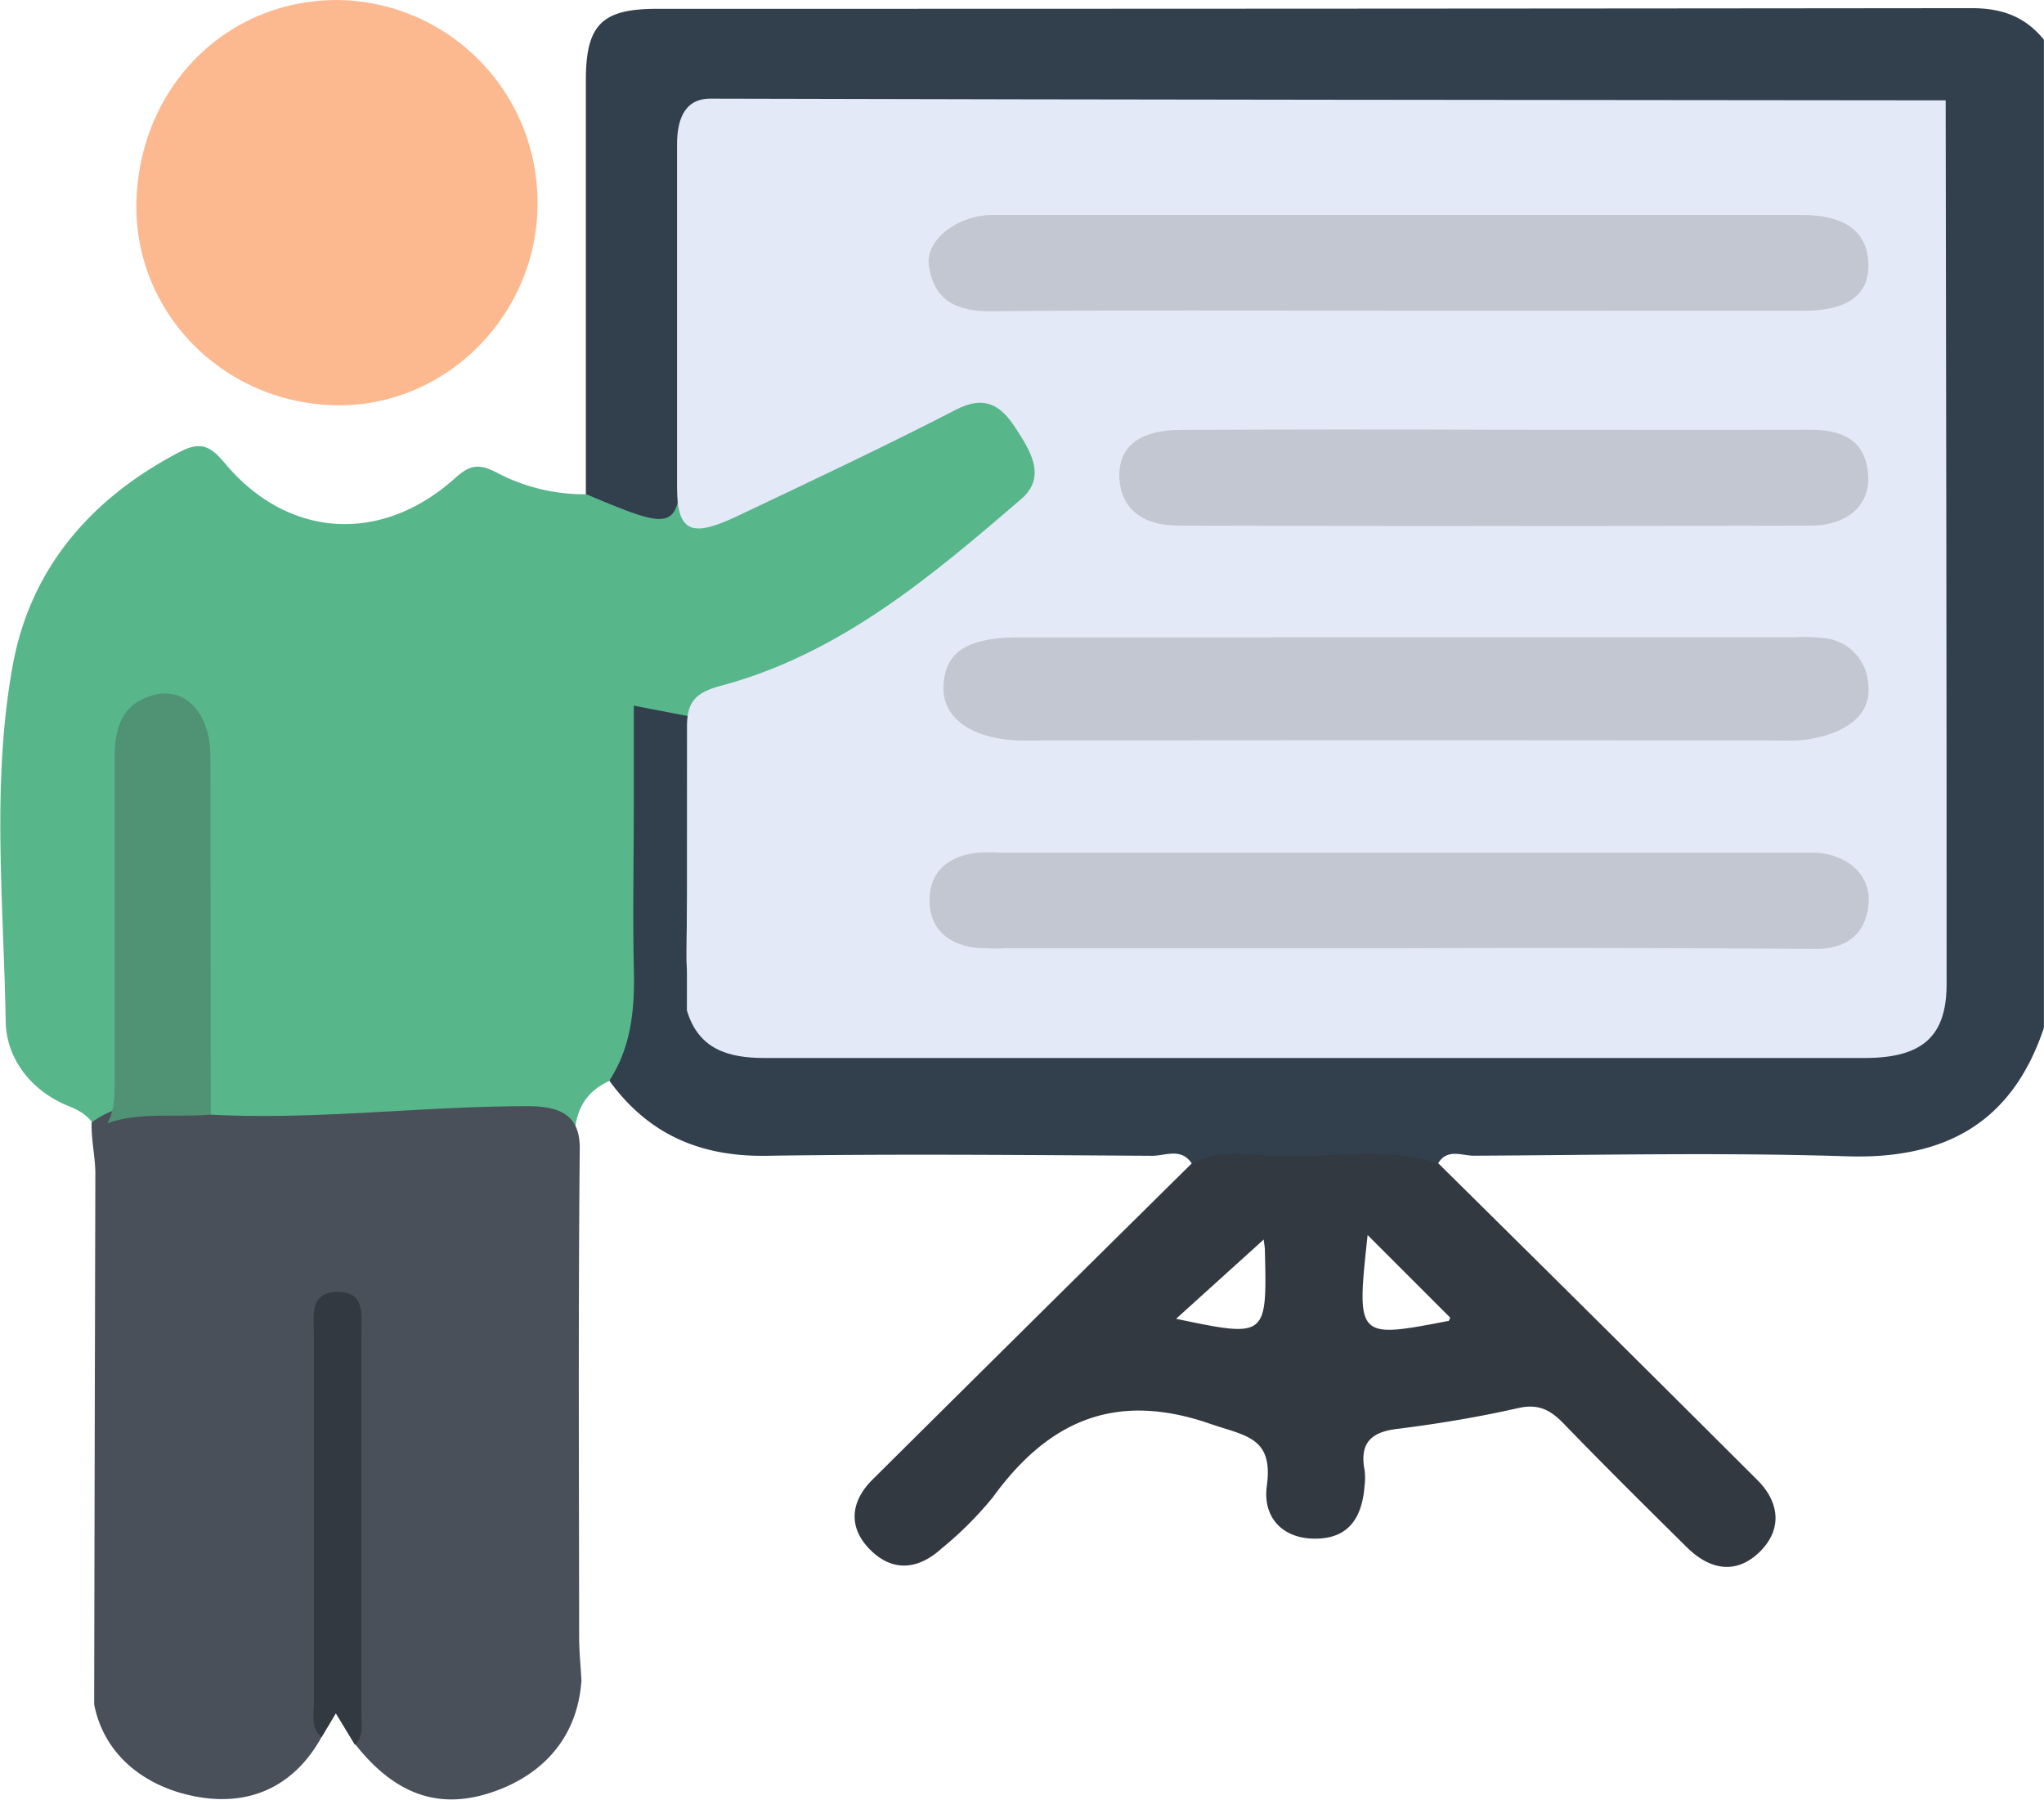
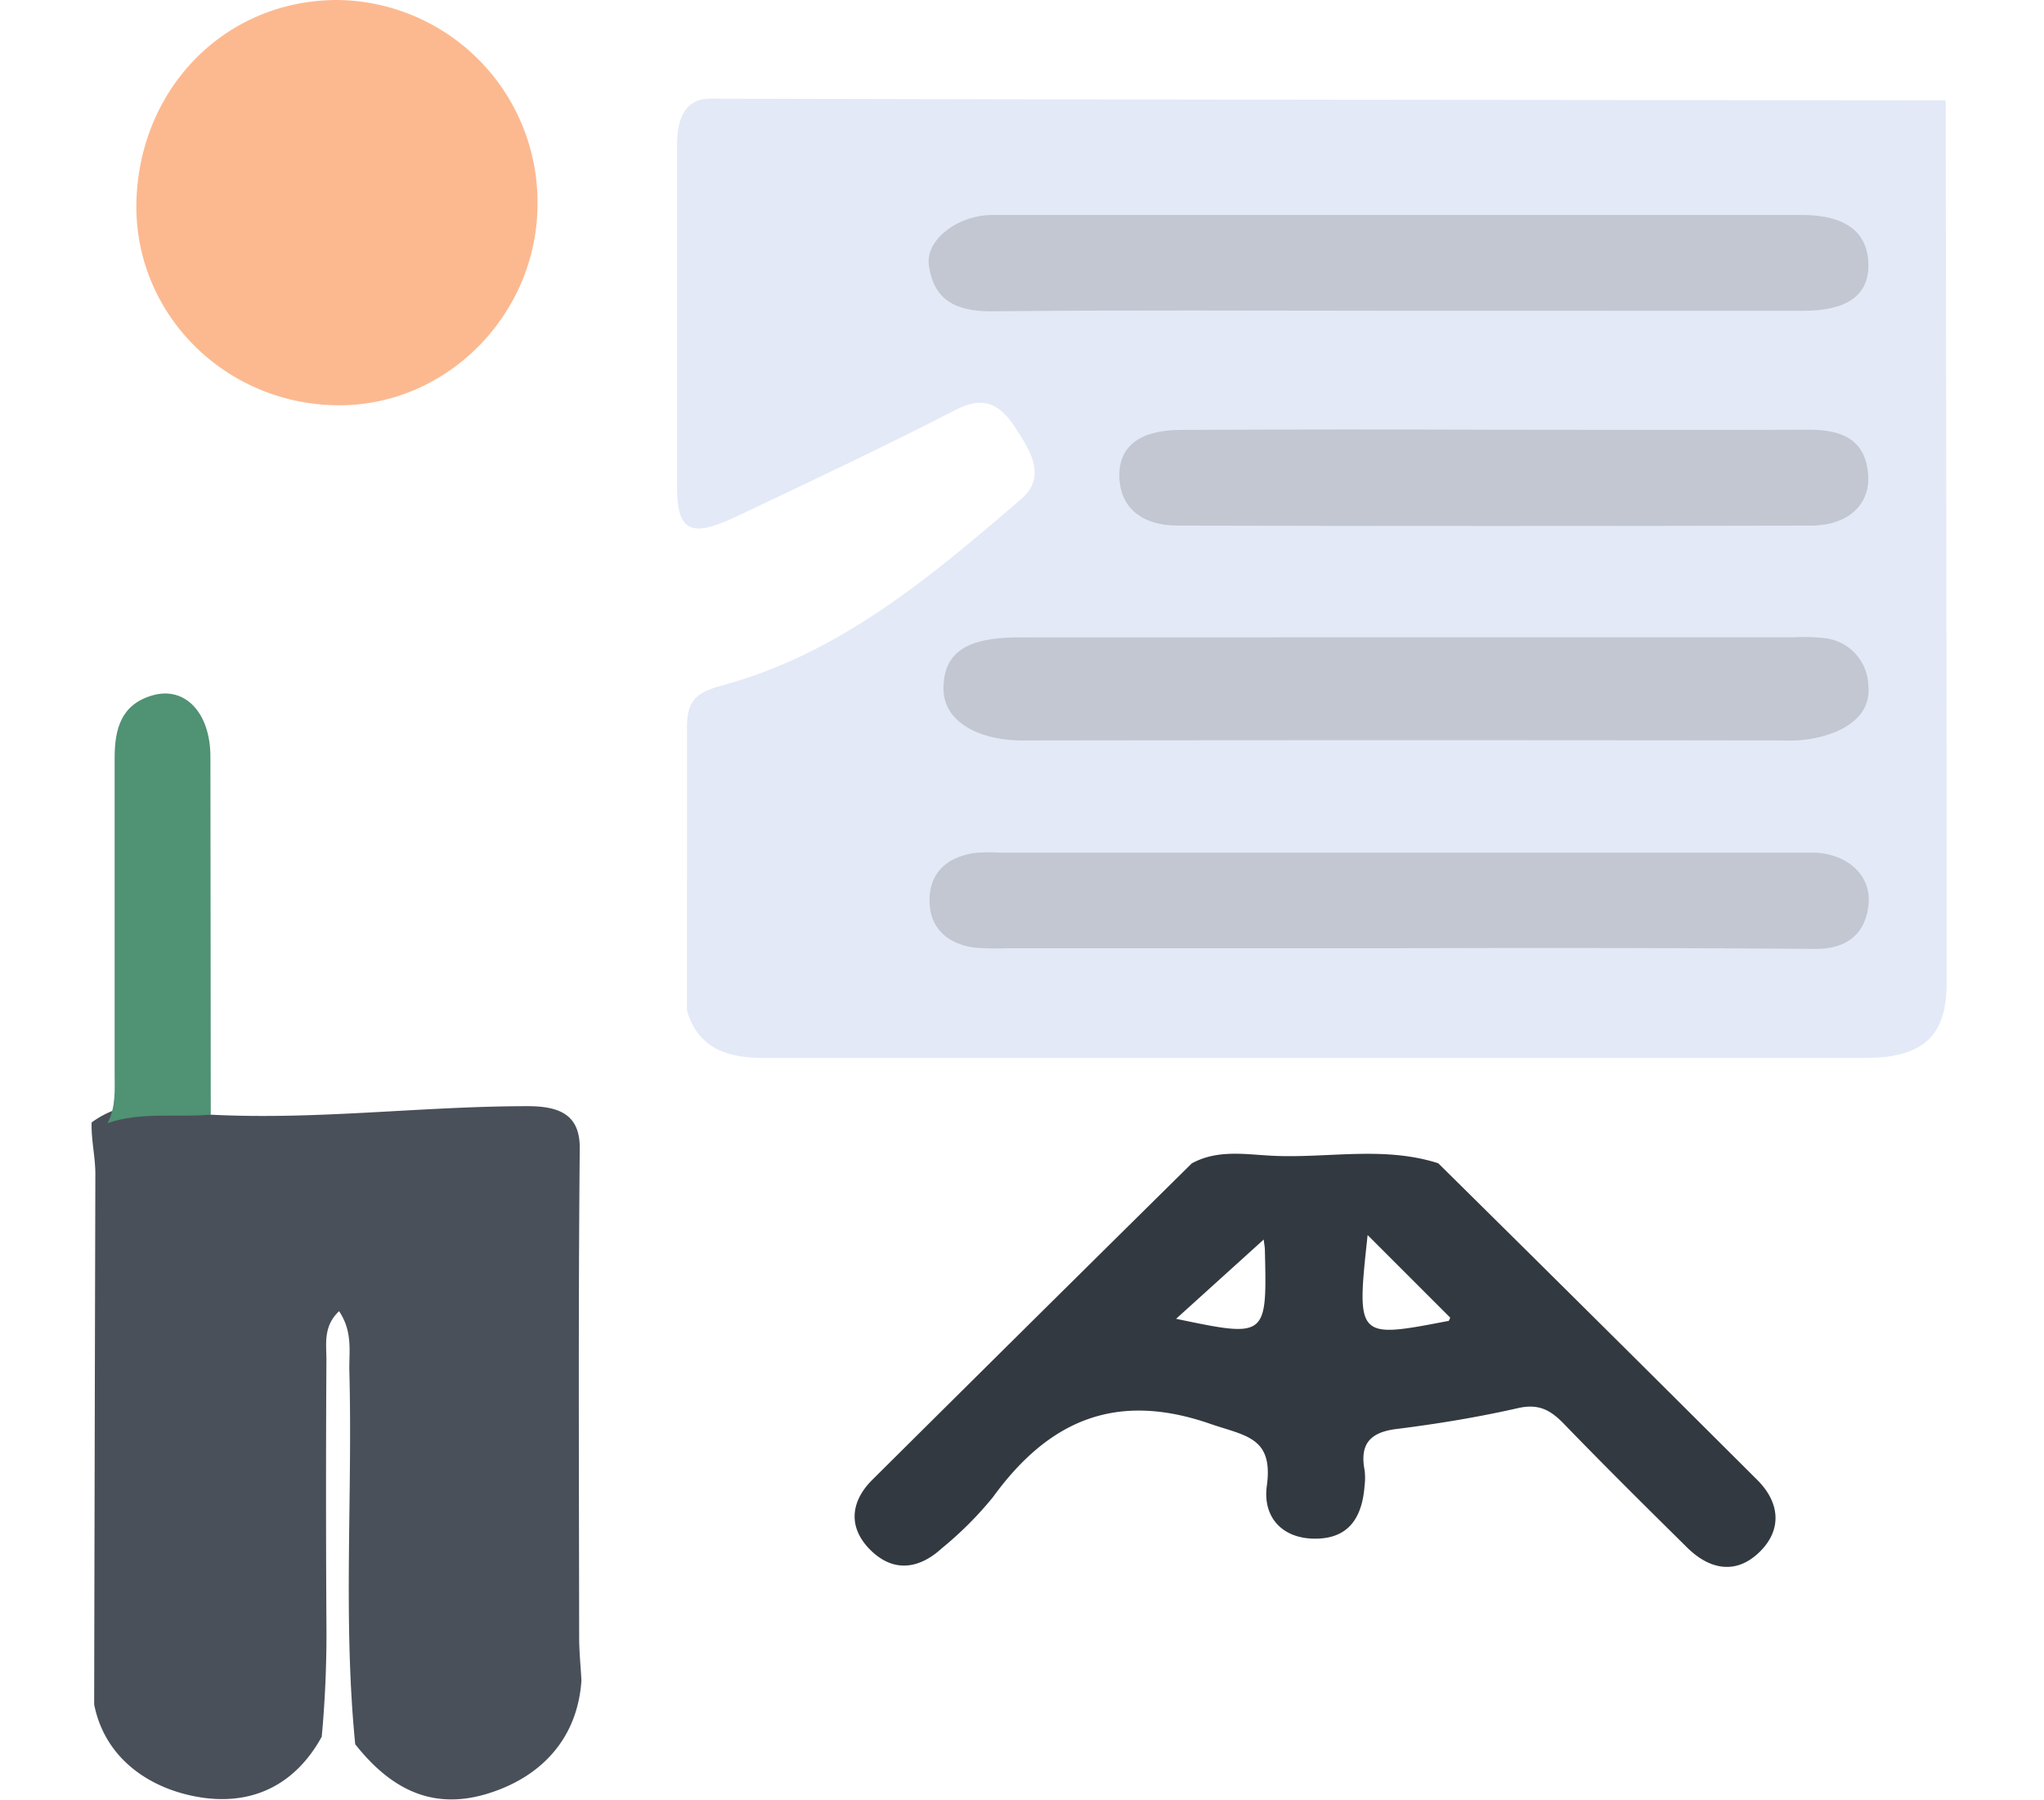
<svg xmlns="http://www.w3.org/2000/svg" id="Capa_1" data-name="Capa 1" width="240.52" height="211.86" viewBox="0 0 240.52 211.86">
  <defs>
    <style>.cls-1{fill:#32404d;}.cls-2{fill:#58b68b;}.cls-3{fill:#495059;}.cls-4{fill:#fcb990;}.cls-5{fill:#333940;}.cls-6{fill:#e3e9f7;}.cls-7{fill:#4f9274;}.cls-8{fill:#c2c7d2;}</style>
  </defs>
  <title>formacion-asesores</title>
-   <path class="cls-1" d="M150.71,163.42c-1.24-1.89-3.13-.89-4.67-.9-15.11-.09-30.23-.23-45.33,0-7.82.13-13.93-2.52-18.51-8.81-.7-4.22,1.59-8,1.41-12.31-.4-9.82-.22-19.66-.06-29.5,0-2.27-.79-5.44,2.82-5.94,3-.42,5.39,2.27,5.46,6.18.16,9-.58,18.11-.57,27.17a11.13,11.13,0,0,0,1.67,5.89c1.62,3.14,4.33,4.34,7.69,4.44,1.72.06,3.44.06,5.15.06h119a44.73,44.73,0,0,0,6.55-.21,7.37,7.37,0,0,0,6.73-6.72,34.08,34.08,0,0,0,.2-5.15q0-45,0-89.95c0-2.16.34-4.39-.86-6.39C235.94,39.62,234,40,232.14,40q-67.24,0-134.47,0c-5.21,0-5.75.59-5.76,6.07,0,11.4.06,22.8-.06,34.2,0,2.78,1.23,6.67-2.5,7.72s-7.45.28-9.93-3.31q0-24.37,0-48.76c0-6.5,1.87-8.39,8.33-8.39q77.37,0,154.72-.08c3.6,0,6.31,1,8.52,3.71V147.46c-3.74,11.17-11.6,15.5-23.21,15.12-14.61-.47-29.25-.14-43.88-.07-1.39,0-3.12-.88-4.19.89A174.54,174.54,0,0,1,150.71,163.42Z" transform="translate(-10.48 -26.49)" />
-   <path class="cls-2" d="M85.06,109.54v11.61c0,6.39-.13,12.79,0,19.17.13,4.76-.23,9.31-2.91,13.41C78.76,155.28,78,158,78,161.63c.18,19.21.09,38.41.06,57.62,0,1.69-.26,3.39-.4,5.08-2.21-1.94-1.66-4.59-1.67-7-.06-17.31,0-34.62,0-51.94,0-6.88-.19-6.84-7.09-7.1-9.07-.34-18,1.46-27.09,1-2.17-.11-4.39.16-6.39-1-1.89-1.88-1.54-4.33-1.56-6.63-.06-11.24,0-22.49-.05-33.74,0-5.28-1.45-7.77-4.17-7.78s-4.13,2.5-4.16,7.78c-.08,10.62,0,21.24,0,31.87a51.77,51.77,0,0,1-.74,9.79c-.31,20.06,0,40.12-.16,60.17,0,2.56.62,5.37-1.71,7.43-1.17-1.7-.66-3.64-.66-5.46,0-19.68-.07-39.36,0-59,0-2.89-.37-4.72-3.53-6-4.32-1.68-7.45-5.44-7.53-10-.23-13.87-1.67-27.85.77-41.59,2-11.57,9.14-19.91,19.59-25.39,2.32-1.22,3.53-1,5.32,1.14,7.43,9,18.46,9.71,27.17,1.91,1.63-1.46,2.63-1.82,4.76-.77a22,22,0,0,0,10.7,2.64c11.16,4.66,11.16,4.66,11.16-7S90.71,54.58,90.5,43c-.06-3.55,1.1-4.47,4.55-4.47q70.29.16,140.58.1c1.28,0,2.87-.7,3.78,1-2.27,2-5,1.32-7.63,1.33q-64.42.06-128.87,0H100.1c-7,0-7.17.15-7.18,7,0,11.25-.06,22.5,0,33.74,0,5,1,5.62,5.52,3.49,7.5-3.51,14.72-7.61,22.31-10.9,5.54-2.41,8.14-1.68,10.8,2.64,2.47,4,1.94,7.93-2,11.24-9.86,8.22-25.53,18.72-38.06,22.61" transform="translate(-10.48 -26.49)" />
  <path class="cls-2" d="M92.88,139.37" transform="translate(-10.48 -26.49)" />
  <path class="cls-3" d="M35.28,157.68c12.46.65,24.86-1,37.32-1,4,0,6.14,1.21,6.1,5-.18,19.16-.09,38.33-.07,57.49,0,1.71.18,3.41.27,5.11-.48,7-4.9,11.38-10.91,13.27s-11.07.11-15.71-5.77c-1.45-14.61-.3-29.26-.69-43.89-.06-2.25.44-4.63-1.21-7.08-1.9,1.79-1.48,3.87-1.49,5.74q-.09,15.42,0,30.85a131.93,131.93,0,0,1-.55,13.49c-3,5.47-7.85,8-13.85,7.2-6.19-.85-11.66-4.53-12.93-11q.06-31.22.14-62.44c0-2-.5-4-.44-6.05C25.09,155.75,31,155.56,35.28,157.68Z" transform="translate(-10.48 -26.49)" />
  <path class="cls-4" d="M73.73,50.48c0,12.94-10.59,23.76-23.41,23.71-13.5-.06-24.25-11-23.78-24.21S37,26.53,50.12,26.49A23.81,23.81,0,0,1,73.73,50.48Z" transform="translate(-10.48 -26.49)" />
-   <path class="cls-5" d="M48.33,230.94c-1.32-1.06-.91-2.56-.91-3.92q0-21.78,0-43.56c0-2.1-.57-4.85,2.74-4.91S53,181.19,53,183.32q0,22.49,0,45c0,1.22.29,2.53-.75,3.54L50,228.15Z" transform="translate(-10.48 -26.49)" />
  <path class="cls-6" d="M91.32,112.22c-.06-3.13,1-4.21,3.92-5,14-3.72,24.78-12.85,35.41-22,3.08-2.66,1-5.78-.7-8.4s-3.6-3.87-7-2.1C114.65,79,106.16,83,97.73,87c-5.37,2.59-7.57,2.66-7.58-3.07,0-13.27,0-27.17,0-40.44,0-2.37.56-5.4,3.92-5.39,48.09.13,96.81.15,144.9.2l.46,0c.05,34.24.12,69.72.11,104,0,6.2-2.88,8.7-9.61,8.71q-34.24,0-68.48,0-30.48,0-61,0c-4.25,0-7.77-1-9.14-5.59" transform="translate(-10.48 -26.49)" />
  <path class="cls-7" d="M35.28,157.68c-4.05.36-8.19-.37-12.15,1,1-1.88.84-3.93.84-5.95,0-12.35,0-24.7,0-37.05,0-3.44.79-6.28,4.42-7.34,3.83-1.13,6.83,2,6.85,7.16C35.27,129.55,35.26,143.61,35.28,157.68Z" transform="translate(-10.48 -26.49)" />
  <path class="cls-5" d="M217.28,200.69Q198.55,182,179.72,163.4c-6.24-2-12.63-.65-18.95-.86-3.34-.1-6.84-.89-10.06.88Q131.9,182,113.11,200.67c-2.6,2.6-2.85,5.67-.15,8.3s5.69,2.18,8.35-.26a42,42,0,0,0,6-6c6.53-9,14.42-12.51,25.56-8.65,4.16,1.44,7.47,1.55,6.68,7.3-.51,3.64,1.78,6.32,5.9,6.22,3.91-.09,5.33-2.7,5.6-6.21a7.32,7.32,0,0,0,0-1.87c-.58-3.08.67-4.45,3.79-4.83,4.8-.6,9.59-1.39,14.3-2.46,2.36-.53,3.76.21,5.3,1.79,4.78,4.94,9.67,9.79,14.56,14.62,2.74,2.71,5.91,3.22,8.68.38C220.21,206.4,219.86,203.27,217.28,200.69Zm-68.39-19,10.3-9.32c0,.29.12.75.13,1.22C159.57,183.94,159.56,183.94,148.89,181.71Zm32,.27c-10.8,2.08-10.8,2.08-9.48-10.11l9.72,9.72C181.13,181.53,181,182,180.86,182Z" transform="translate(-10.48 -26.49)" />
  <path class="cls-8" d="M175.94,101.5h45.5a22.3,22.3,0,0,1,3.75.1,5.75,5.75,0,0,1,5.12,5.3c.37,3-1.41,4.68-3.85,5.74a14.58,14.58,0,0,1-6,1q-44.56-.06-89.12,0c-.32,0-.63,0-.94,0-5.51-.18-9-2.62-8.9-6.27.09-4.11,2.74-5.86,8.9-5.86Z" transform="translate(-10.48 -26.49)" />
  <path class="cls-8" d="M175.35,138.09H129a31.06,31.06,0,0,1-3.74-.06c-3.19-.39-5.34-2.22-5.4-5.44-.06-3.47,2.18-5.34,5.58-5.74a23.92,23.92,0,0,1,2.81,0h93.74c.78,0,1.57,0,2.34,0,3.89.34,6.45,2.89,6,6.32s-2.72,5-6.19,5Q199.73,138,175.35,138.09Z" transform="translate(-10.48 -26.49)" />
  <path class="cls-8" d="M174.41,63.06c-15.78,0-31.55-.1-47.33.07-4.11,0-6.73-1.3-7.3-5.42-.41-3,3.39-5.92,7.53-5.92q47.57,0,95.12,0c5.26,0,7.85,2,7.91,5.9,0,3.57-2.49,5.37-7.67,5.38Z" transform="translate(-10.48 -26.49)" />
  <path class="cls-8" d="M186.88,77.07c12.17,0,24.35.05,36.53,0,3.77,0,6.54,1.11,6.89,5.2.31,3.62-2.38,6.07-6.71,6.08q-37.23.09-74.46,0c-4.46,0-6.9-2.24-6.94-5.91,0-3.46,2.46-5.34,7.22-5.35Q168.15,77,186.88,77.07Z" transform="translate(-10.48 -26.49)" />
</svg>